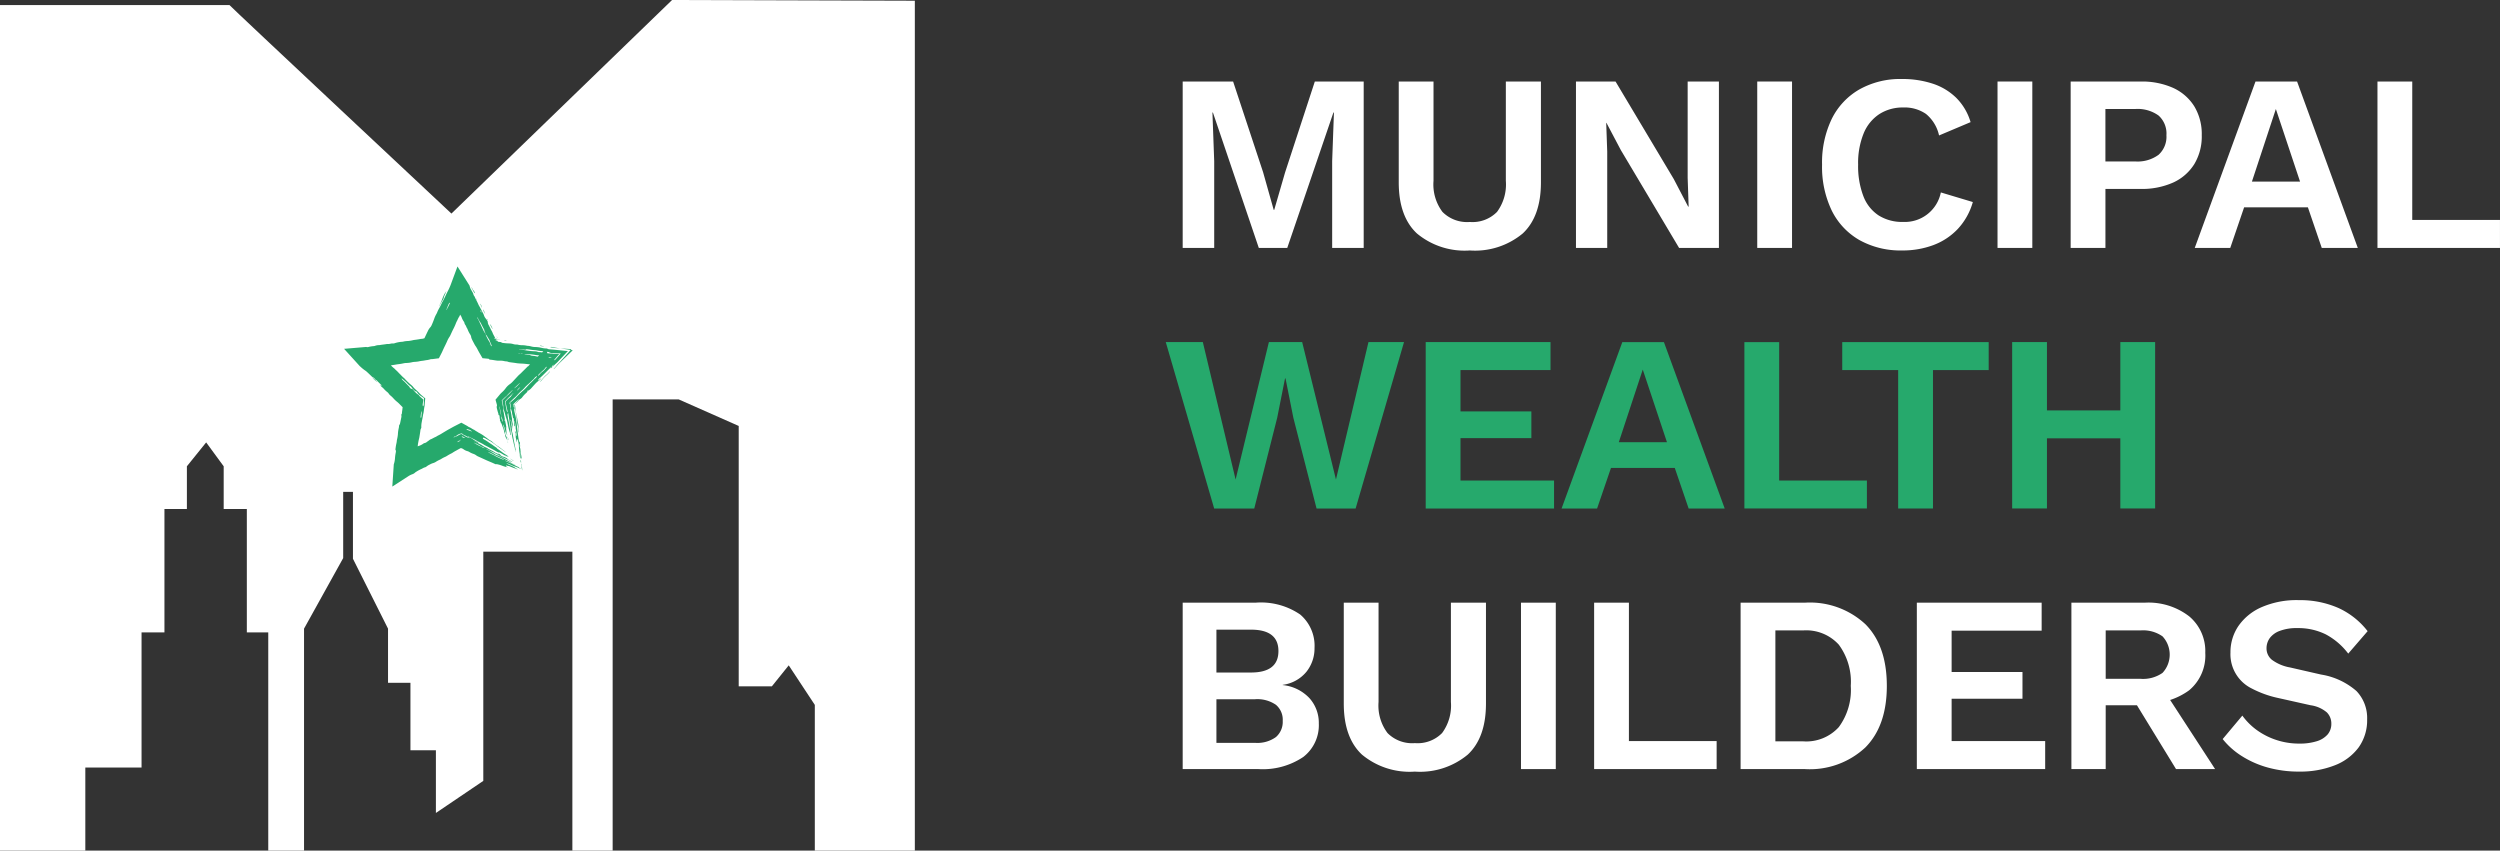
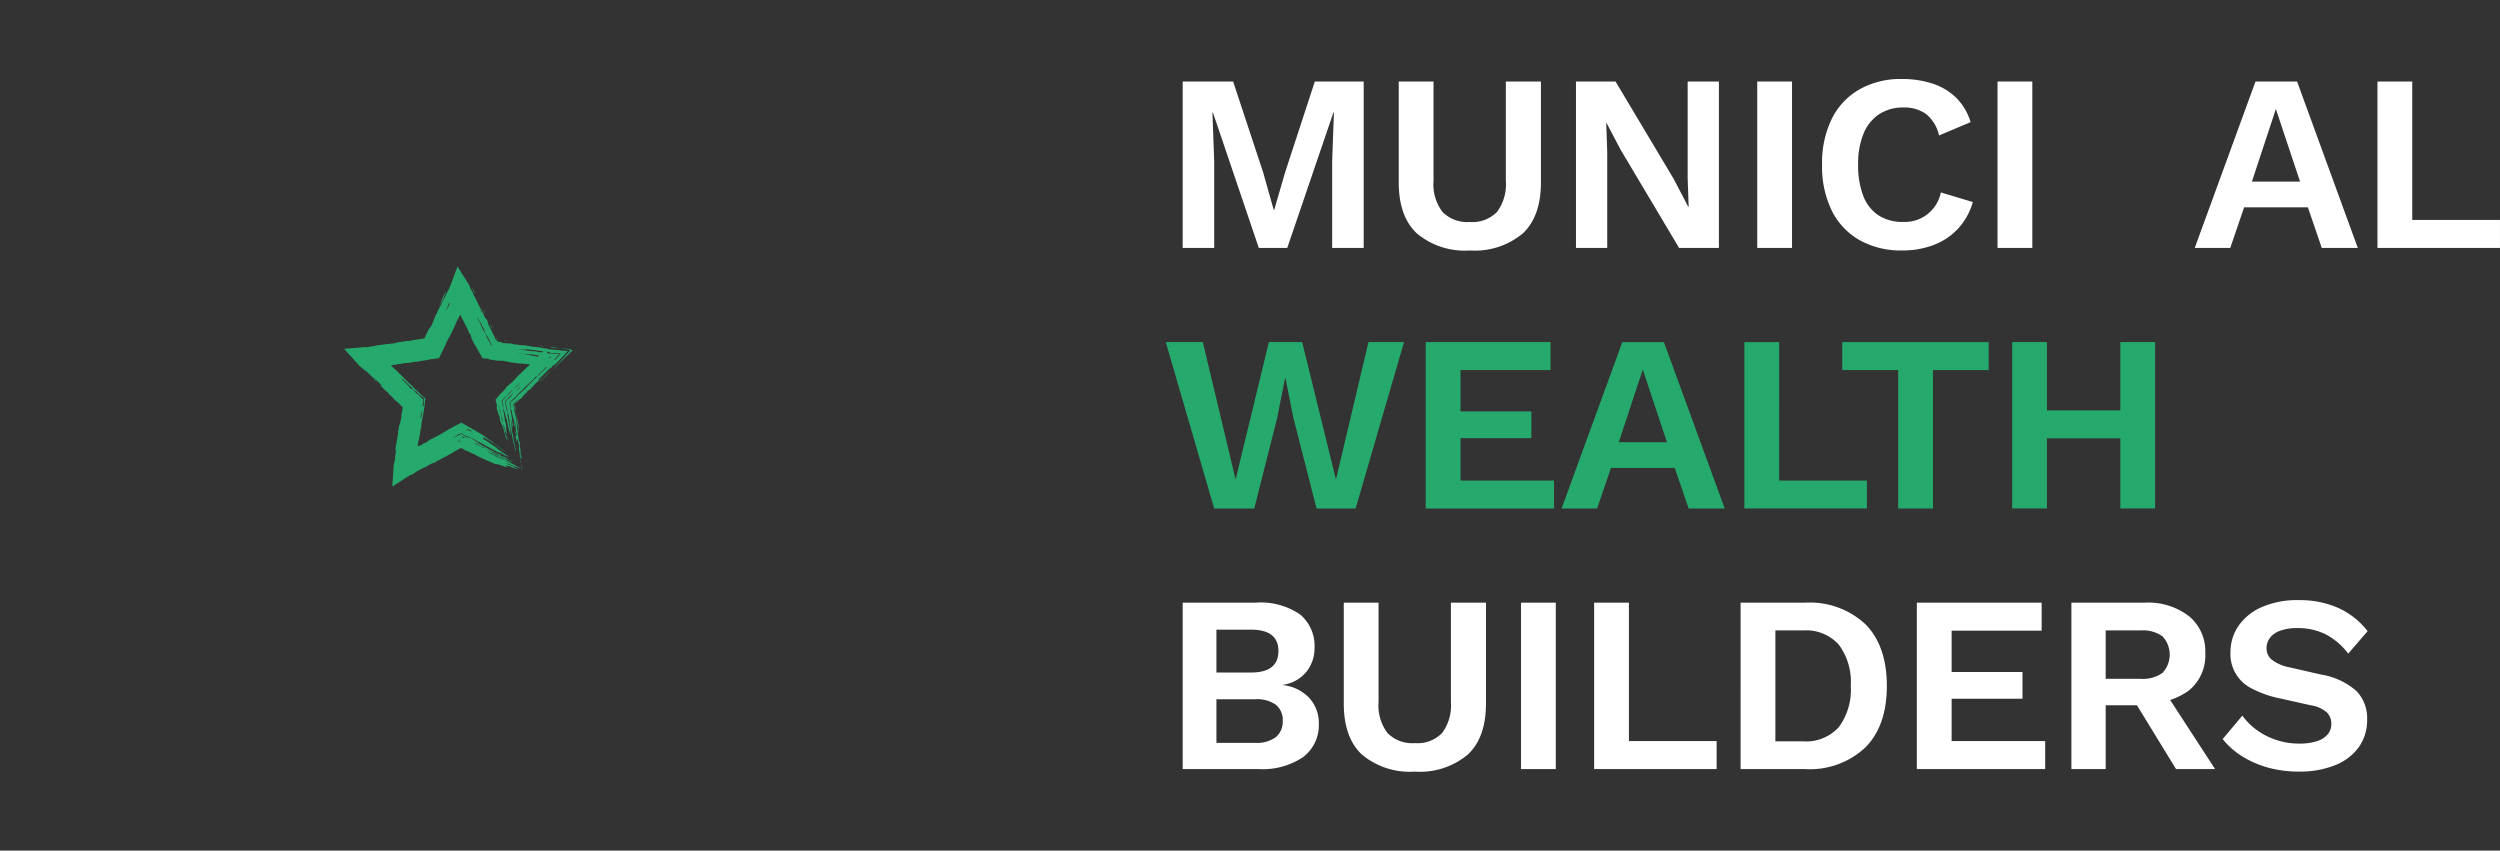
<svg xmlns="http://www.w3.org/2000/svg" width="281.596" height="95.812" viewBox="0 0 281.596 95.812">
  <rect x="0" y="0" width="281.596" height="95.812" fill="#333333" stroke="none" />
  <g id="Group_3617" data-name="Group 3617" transform="translate(-1479.809 -508.814)">
    <path id="Path_2905" data-name="Path 2905" d="M96.988,15.892V34.635H93.437V24.866l.2-5.482h-.059l-5.2,15.251H85.174L80.006,19.384h-.056l.2,5.482v9.769H76.6V15.892h5.68l3.38,10.223,1.192,4.231h.059l1.219-4.2,3.353-10.252Z" transform="translate(1536.425 502.105)" fill="#fff" />
    <path id="Path_2906" data-name="Path 2906" d="M103.393,15.892V27.251q0,3.834-2.045,5.75a8.4,8.4,0,0,1-5.963,1.919A8.4,8.4,0,0,1,89.42,33q-2.042-1.913-2.043-5.75V15.892h3.917V27.081A5.141,5.141,0,0,0,92.3,30.574a3.9,3.9,0,0,0,3.082,1.136,3.859,3.859,0,0,0,3.066-1.136,5.2,5.2,0,0,0,.993-3.493V15.892Z" transform="translate(1549.984 502.106)" fill="#fff" />
    <path id="Path_2907" data-name="Path 2907" d="M112.321,15.892V34.635h-4.486l-6.561-11.02-1.619-3.066h-.029l.115,3.238V34.635H96.219V15.892h4.459l6.561,10.991,1.617,3.1h.056L108.8,26.74V15.892Z" transform="translate(1561.104 502.105)" fill="#fff" />
    <rect id="Rectangle_800" data-name="Rectangle 800" width="3.919" height="18.744" transform="translate(1677.742 517.996)" fill="#fff" />
    <path id="Path_2908" data-name="Path 2908" d="M125.479,29.625a7.377,7.377,0,0,1-1.7,3.039,7.3,7.3,0,0,1-2.757,1.815,9.821,9.821,0,0,1-3.493.6,9.506,9.506,0,0,1-4.813-1.165,7.81,7.81,0,0,1-3.125-3.321,11.355,11.355,0,0,1-1.093-5.17,11.338,11.338,0,0,1,1.093-5.168,7.816,7.816,0,0,1,3.125-3.323,9.391,9.391,0,0,1,4.757-1.165,10.921,10.921,0,0,1,3.493.526,6.784,6.784,0,0,1,2.655,1.605,6.427,6.427,0,0,1,1.605,2.727l-3.551,1.5A4.335,4.335,0,0,0,120.2,19.7a4.236,4.236,0,0,0-2.558-.725,4.855,4.855,0,0,0-2.682.738,4.725,4.725,0,0,0-1.775,2.172,8.841,8.841,0,0,0-.625,3.536,9.448,9.448,0,0,0,.583,3.522,4.513,4.513,0,0,0,1.718,2.185,4.976,4.976,0,0,0,2.782.738,4.135,4.135,0,0,0,4.233-3.323Z" transform="translate(1576.546 501.946)" fill="#fff" />
    <rect id="Rectangle_801" data-name="Rectangle 801" width="3.919" height="18.744" transform="translate(1704.807 517.996)" fill="#fff" />
-     <path id="Path_2909" data-name="Path 2909" d="M128.764,15.892a8.578,8.578,0,0,1,3.691.722,5.478,5.478,0,0,1,2.373,2.075,6.046,6.046,0,0,1,.838,3.251,6.046,6.046,0,0,1-.838,3.251,5.478,5.478,0,0,1-2.373,2.075,8.578,8.578,0,0,1-3.691.722h-3.947v6.645H120.9V15.892Zm-.6,9a3.982,3.982,0,0,0,2.642-.752,2.74,2.74,0,0,0,.881-2.2,2.726,2.726,0,0,0-.881-2.215,4.034,4.034,0,0,0-2.642-.738h-3.35v5.906Z" transform="translate(1592.145 502.106)" fill="#fff" />
    <path id="Path_2910" data-name="Path 2910" d="M145.46,34.636H141.4l-1.562-4.574h-7.184l-1.562,4.574h-4l6.843-18.744h4.685Zm-11.928-7.471h5.423l-2.725-8.178Z" transform="translate(1599.929 502.106)" fill="#fff" />
    <path id="Path_2911" data-name="Path 2911" d="M140.125,31.482h9.882v3.152h-13.8V15.892h3.919Z" transform="translate(1611.396 502.106)" fill="#fff" />
    <path id="Path_2912" data-name="Path 2912" d="M81.206,47.635,75.754,28.891h4.175L83.62,44.37l3.75-15.479h3.748L94.924,44.37l3.662-15.479h4.005L97.139,47.635h-4.4L90.124,37.412l-.881-4.43h-.056l-.881,4.43L85.722,47.635Z" transform="translate(1535.365 518.456)" fill="#26a96c" />
    <path id="Path_2913" data-name="Path 2913" d="M88.722,47.635V28.891h14.059v3.154H92.642V36.7h7.981v3.01H92.642v4.773h10.537v3.152Z" transform="translate(1551.676 518.456)" fill="#26a96c" />
    <path id="Path_2914" data-name="Path 2914" d="M113.875,47.636h-4.062l-1.562-4.574h-7.184L99.5,47.636h-4l6.843-18.744h4.685Zm-11.928-7.471h5.423l-2.725-8.178Z" transform="translate(1560.202 518.456)" fill="#26a96c" />
    <path id="Path_2915" data-name="Path 2915" d="M108.54,44.482h9.882v3.152h-13.8V28.892h3.919Z" transform="translate(1571.672 518.456)" fill="#26a96c" />
    <path id="Path_2916" data-name="Path 2916" d="M126,28.892v3.152h-6.276V47.635h-3.919V32.043h-6.3V28.892Z" transform="translate(1577.811 518.456)" fill="#26a96c" />
    <path id="Path_2917" data-name="Path 2917" d="M121.9,47.635h-3.919V28.891H121.9Zm10.309-7.9H119.939V36.588h12.268Zm1.876,7.9h-3.919V28.891h3.919Z" transform="translate(1588.474 518.455)" fill="#26a96c" />
    <path id="Path_2918" data-name="Path 2918" d="M76.6,60.636V41.892h8.209a7.821,7.821,0,0,1,5.026,1.334A4.62,4.62,0,0,1,91.45,47a4.219,4.219,0,0,1-.908,2.669,4.145,4.145,0,0,1-2.671,1.477v.029a4.768,4.768,0,0,1,3.012,1.477,4.157,4.157,0,0,1,1.05,2.84,4.521,4.521,0,0,1-1.747,3.777,8.159,8.159,0,0,1-5.1,1.364ZM80.4,49.758h3.892q3.092,0,3.093-2.414t-3.093-2.414H80.4Zm0,7.922h4.346a3.578,3.578,0,0,0,2.357-.652,2.258,2.258,0,0,0,.765-1.817,2.2,2.2,0,0,0-.765-1.815,3.689,3.689,0,0,0-2.357-.628H80.4Z" transform="translate(1536.425 534.807)" fill="#fff" />
    <path id="Path_2919" data-name="Path 2919" d="M100.651,41.892V53.251q0,3.834-2.046,5.75a8.4,8.4,0,0,1-5.963,1.919A8.4,8.4,0,0,1,86.678,59q-2.042-1.913-2.043-5.75V41.892h3.917V53.081a5.141,5.141,0,0,0,1.009,3.493,3.9,3.9,0,0,0,3.082,1.136,3.859,3.859,0,0,0,3.066-1.136,5.2,5.2,0,0,0,.993-3.493V41.892Z" transform="translate(1546.535 534.807)" fill="#fff" />
    <rect id="Rectangle_802" data-name="Rectangle 802" width="3.919" height="18.744" transform="translate(1651.131 576.698)" fill="#fff" />
    <path id="Path_2920" data-name="Path 2920" d="M101.044,57.482h9.882v3.152h-13.8V41.892h3.919Z" transform="translate(1562.243 534.807)" fill="#fff" />
    <path id="Path_2921" data-name="Path 2921" d="M111.675,41.892a9.185,9.185,0,0,1,6.816,2.427q2.411,2.428,2.413,6.943,0,4.491-2.413,6.931a9.157,9.157,0,0,1-6.816,2.443h-7.243V41.892Zm-.2,15.619a4.949,4.949,0,0,0,4.019-1.605,7.042,7.042,0,0,0,1.348-4.644,7.032,7.032,0,0,0-1.348-4.64,4.956,4.956,0,0,0-4.019-1.605h-3.125V57.511Z" transform="translate(1571.435 534.807)" fill="#fff" />
    <path id="Path_2922" data-name="Path 2922" d="M113.225,60.635V41.891h14.059v3.154H117.144V49.7h7.981v3.01h-7.981v4.773h10.537v3.152Z" transform="translate(1582.493 534.806)" fill="#fff" />
    <path id="Path_2923" data-name="Path 2923" d="M129.2,41.892a7.5,7.5,0,0,1,5,1.535,5.1,5.1,0,0,1,1.817,4.116,5.1,5.1,0,0,1-1.817,4.217,7.709,7.709,0,0,1-4.969,1.461l-.4.228H124.8v7.186h-3.863V41.892Zm-.456,8.577A3.807,3.807,0,0,0,131.2,49.8a3.018,3.018,0,0,0,0-4.116,3.793,3.793,0,0,0-2.456-.668H124.8v5.452Zm2.3.822,6.078,9.345h-4.4l-5.026-8.207Z" transform="translate(1592.191 534.807)" fill="#fff" />
    <path id="Path_2924" data-name="Path 2924" d="M137.031,41.766a10.719,10.719,0,0,1,4.486.881,8.776,8.776,0,0,1,3.294,2.612l-2.185,2.529a7.7,7.7,0,0,0-2.542-2.174,7.007,7.007,0,0,0-3.195-.7,5.315,5.315,0,0,0-1.973.314,2.436,2.436,0,0,0-1.136.822,1.958,1.958,0,0,0-.357,1.136,1.652,1.652,0,0,0,.6,1.294,4.836,4.836,0,0,0,2.043.865l3.493.8A7.98,7.98,0,0,1,143.549,52a4.377,4.377,0,0,1,1.206,3.195,5.242,5.242,0,0,1-.964,3.168,6.04,6.04,0,0,1-2.7,2.014,10.567,10.567,0,0,1-3.974.7,13.042,13.042,0,0,1-3.594-.47,10.817,10.817,0,0,1-2.91-1.294,8.607,8.607,0,0,1-2.129-1.9l2.215-2.642a7.3,7.3,0,0,0,1.619,1.621,7.957,7.957,0,0,0,2.2,1.12,8.125,8.125,0,0,0,2.6.411,6.344,6.344,0,0,0,1.973-.269,2.619,2.619,0,0,0,1.221-.768,1.832,1.832,0,0,0,.411-1.206,1.768,1.768,0,0,0-.5-1.264,3.564,3.564,0,0,0-1.831-.811l-3.807-.851a11.616,11.616,0,0,1-2.824-1.036,4.3,4.3,0,0,1-2.4-4.048,5.236,5.236,0,0,1,.908-3.01,6.163,6.163,0,0,1,2.628-2.116,9.914,9.914,0,0,1,4.132-.781" transform="translate(1601.684 534.648)" fill="#fff" />
    <g id="Group_1083" data-name="Group 1083" transform="translate(1479.809 508.814)">
-       <path id="Path_2861" data-name="Path 2861" d="M103.559,96.612H92.293V80.2l-2.938-4.455-1.9,2.366H83.721V48.781l-6.753-2.989H69.522v50.82H64.985V62.938H54.952V88.76l-5.339,3.613v-7.06H46.746v-7.6H44.221v-6.1L40.27,63.742V56.206h-1.1v7.458l-4.41,7.948v25h-4.03V72.033H28.317v-13.9H25.71V53.325l-1.974-2.692-2.171,2.692v4.807H19.037v13.9H16.458V87.252H10.125v9.362H.514V1.372H26.362c.15.218,25,23.486,25,23.486L76.218.8l27.341.084Z" transform="translate(-0.514 -0.802)" fill="#fff" />
      <path id="Path_2882" data-name="Path 2882" d="M36.9,35.262c-.007.038-.016-.028-.03-.106a1.538,1.538,0,0,1-.038-.354.564.564,0,0,0-.009-.091,6.789,6.789,0,0,1-.094-.879,3.223,3.223,0,0,0-.117-.659c-.016-.038-.033-.117-.045-.117-.042,0-.054.131-.059.272,0,.033,0,.1-.007.07a.343.343,0,0,1-.038-.138c-.019-.117-.042-.211-.066-.307a.52.52,0,0,1-.026-.171.721.721,0,0,0-.042-.307.734.734,0,0,1-.04-.328c.007-.073.042.089.063.138.016.033.012.077,0,.073-.026-.016-.007.066.012.131.028.084.061.277.073.218s.047-.066.012-.335c-.023-.152-.038-.3-.073-.464a.437.437,0,0,1-.009-.115,3.359,3.359,0,0,0-.106-.741c-.014-.04-.023-.08-.033-.068a.391.391,0,0,0,.009.129,2.2,2.2,0,0,1,.049.356c0,.1,0,.166-.033.094-.016-.033-.016-.014-.016.038,0,.035,0,.054-.014.019a.332.332,0,0,1-.019-.12c0-.169-.047-.448-.047-.633,0-.073-.033-.2-.056-.195s-.045.019-.061-.185a.574.574,0,0,0-.019-.091,1.351,1.351,0,0,1-.07-.382.73.73,0,0,0-.04-.148,1.71,1.71,0,0,1-.117-.591.77.77,0,0,0-.063-.307.957.957,0,0,1-.038-.127l-.075.237a1.97,1.97,0,0,1,.227-.211c.134-.115.263-.218.4-.34a.824.824,0,0,0,.08-.077,9.423,9.423,0,0,1,.945-.919,4.483,4.483,0,0,0,.349-.352c.148-.162.314-.345.46-.476s.27-.272.4-.406a.456.456,0,0,1,.066-.059.616.616,0,0,0,.211-.232c.04-.073-.03-.042-.089,0a.936.936,0,0,0-.227.225.63.63,0,0,1-.129.136.515.515,0,0,0-.054.047c-.246.249-.5.464-.746.7-.049.049-.082.087-.12.131a2.364,2.364,0,0,1-.326.324,5.059,5.059,0,0,0-.478.474,3.372,3.372,0,0,1-.342.345,6.178,6.178,0,0,0-.64.647l-.016.019.066-.206a1.863,1.863,0,0,1,.077.471.409.409,0,0,0,.042.206.3.3,0,0,1,.03.106c0,.047,0,.047-.009.052-.03.021-.016.141.019.288a4.255,4.255,0,0,1,.094.539c0,.035.016.091.026.129a.491.491,0,0,1,.023.227,1.558,1.558,0,0,0,.047.333.75.75,0,0,1,.026.291,1.121,1.121,0,0,0,.021.3.28.28,0,0,1,.007.091c-.009,0-.021-.056-.028-.094-.063-.256-.122-.506-.171-.778-.014-.061-.023-.155-.045-.143s-.019.063,0,.143a3.141,3.141,0,0,1,.054.37,1.019,1.019,0,0,0,.026.143.485.485,0,0,1,.026.206.467.467,0,0,0,.012.15.494.494,0,0,1,.014.113.753.753,0,0,0,.049.34c.047.176.08.37.11.549.059.354.131.7.2,1.062.042.2.052.347.075.516.009.061-.014.026-.026-.04-.033-.181-.042-.141-.063-.166a1.544,1.544,0,0,0-.026-.242c-.021-.1-.047-.195-.07-.272-.049-.152-.068-.321-.11-.478a6.515,6.515,0,0,1-.157-.814,2.637,2.637,0,0,0-.07-.335,1.9,1.9,0,0,1-.077-.345c-.023-.206-.077-.448-.1-.638-.026-.244-.077-.5-.11-.741l-.012-.073a.7.7,0,0,0-.068-.251c-.016-.012,0,.122.012.206l.007.052c-.009.012-.019-.04-.033-.066s-.035-.106-.042-.068a.439.439,0,0,0,.014.174,1.149,1.149,0,0,1,.035.246,2.054,2.054,0,0,0,.049.258c.063.258.113.521.148.769.021.136.059.265.087.4a.577.577,0,0,1,.016.141c-.028.04,0,.181.04.3.04.143.023.127.009.113s-.04-.042-.03.059c-.077-.317-.166-.542-.232-.828-.042-.178-.08-.361-.113-.537a3.983,3.983,0,0,0-.159-.612c-.056-.159-.1-.354-.15-.53-.016-.059-.033-.131-.049-.171a2.574,2.574,0,0,1-.12-.513.419.419,0,0,1-.012-.136.468.468,0,0,0-.012-.134c-.016-.07-.03-.143-.042-.213l-.042-.274.188-.185c.082-.077.164-.155.239-.237a.353.353,0,0,1,.054-.049A5.882,5.882,0,0,0,36,27.567c.021-.023.04-.047.035-.052s-.028.012-.052.033c-.178.169-.363.333-.528.518a1,1,0,0,1-.145.152,3.2,3.2,0,0,0-.291.256l-.22.213.056.3c.023.115.045.232.066.345a1.572,1.572,0,0,1,.047.455.468.468,0,0,0,.026.176,1.924,1.924,0,0,1,.07.387c.007.056.026.12.035.178.045.27.091.537.148.8.04.174.045.309.1.49.009.03.016.068.009.068s-.021-.03-.03-.056c-.019-.045-.035-.155-.049-.136s-.021.052,0,.143a2.688,2.688,0,0,1,.049.356.49.49,0,0,0,.028.157.909.909,0,0,1,.054.279c.007.054-.016-.012-.026-.052a2.248,2.248,0,0,0-.145-.375,1.347,1.347,0,0,1-.12-.363.782.782,0,0,0-.056-.2l-.028-.087c-.016-.047-.023-.134-.045-.129s-.033.009-.009.136a3.811,3.811,0,0,0,.171.57c.016.045.026.068.038.073s.026.038.054.082c-.019.014-.021.049-.054,0s-.021.038-.012.1a.8.8,0,0,0,.063.206c.016.04.04.087.059.131a1.031,1.031,0,0,1,.1.309.53.53,0,0,0,.019.08c.03.117.014.122-.035,0a1.175,1.175,0,0,0-.117-.225.623.623,0,0,1-.061-.148c-.021-.059-.023-.075-.016-.087a.907.907,0,0,0-.061-.249c-.045-.15-.077-.286-.115-.431a.589.589,0,0,0-.052-.157,3,3,0,0,1-.159-.427c-.021-.077-.042-.115-.061-.115s-.038-.009-.059-.131c-.014-.073-.035-.1-.052-.1s-.016-.012-.028-.047-.012-.052,0-.061a.28.28,0,0,0-.012-.131,1.21,1.21,0,0,1-.033-.265.6.6,0,0,0-.066-.227c-.033-.084-.04-.045-.04,0,0,.023,0,.07-.014.059a.306.306,0,0,1-.028-.089c-.014-.049-.019-.073,0-.059s.014-.056-.007-.1a2.2,2.2,0,0,1-.1-.338c-.066-.227-.1-.382-.045-.467a.428.428,0,0,0-.021-.2l-.141-.5.483-.581.021-.026c.061-.075.141-.143.213-.216a2.727,2.727,0,0,0,.4-.431,2.047,2.047,0,0,1,.509-.506,2,2,0,0,0,.34-.307l.584-.628c.106-.11.216-.195.326-.3.23-.239.481-.467.708-.708a.1.1,0,0,1,.035-.035c.033-.023.023.019.087-.052.122-.136.267-.265.387-.4a2.08,2.08,0,0,1,.314-.312,1.53,1.53,0,0,0,.134-.124c.249-.267.525-.506.778-.771.04-.04.073-.066.106-.094a1.881,1.881,0,0,0,.162-.148c.028-.033.056-.066.089-.1l.7,2.105c-.192-.019-.392-.045-.586-.066-.319-.038-.645-.077-.961-.141-.26-.054-.518-.1-.811-.129-.244-.023-.481-.049-.724-.075-.213-.023-.422-.023-.638-.04a3.2,3.2,0,0,1-.382-.047c-.216-.035-.441-.056-.664-.091a.6.6,0,0,1-.159-.035.688.688,0,0,0-.288-.061,1.158,1.158,0,0,1-.143-.021,2.114,2.114,0,0,0-.642-.054,1.848,1.848,0,0,1-.307-.023c-.206-.028-.41-.07-.621-.087-.1-.007-.159-.026-.164-.049-.007-.04-.023-.052-.162-.066l-.586-.056-.359-.619c-.012-.023-.033-.056-.056-.1-.056-.1-.106-.195-.162-.307a2.923,2.923,0,0,0-.22-.363,1.671,1.671,0,0,1-.1-.164c-.113-.225-.246-.443-.338-.678a.423.423,0,0,1-.04-.145.694.694,0,0,0-.115-.3,3.03,3.03,0,0,1-.3-.6.985.985,0,0,0-.068-.129.657.657,0,0,1-.075-.152.687.687,0,0,0-.094-.178.63.63,0,0,1-.113-.244.331.331,0,0,0-.082-.169,1.992,1.992,0,0,1-.227-.445.673.673,0,0,0-.073-.157,6.814,6.814,0,0,1-.415-.762.458.458,0,0,0-.075-.12.667.667,0,0,1-.145-.3.96.96,0,0,0-.145-.352,1.926,1.926,0,0,1-.131-.281,4.031,4.031,0,0,0-.3-.558l-.019-.033,2.246-.016a3.252,3.252,0,0,1-.206.476c-.1.176-.195.368-.291.553-.075.15-.143.321-.216.483a3.893,3.893,0,0,1-.256.495,2.189,2.189,0,0,0-.22.445L30,19.262a3.385,3.385,0,0,0-.206.413,2.687,2.687,0,0,0-.185.4c-.075.19-.169.392-.263.574-.127.244-.23.483-.342.722a1.265,1.265,0,0,1-.117.2,2.649,2.649,0,0,0-.227.424c-.084.2-.183.4-.279.593s-.176.366-.258.551c-.03.068-.061.134-.091.195l-.314.614-.626.082a.911.911,0,0,1-.176.012.692.692,0,0,0-.22.04,1.978,1.978,0,0,1-.385.077c-.145.021-.3.059-.464.075a3.131,3.131,0,0,0-.415.07,3.556,3.556,0,0,1-.492.052,2.243,2.243,0,0,0-.234.035,3,3,0,0,1-.614.087,1.642,1.642,0,0,0-.4.049c-.164.035-.34.066-.485.082-.232.023-.441.075-.661.1a.782.782,0,0,0-.143.026,5.592,5.592,0,0,1-1.041.162,2.84,2.84,0,0,0-.392.066,4.008,4.008,0,0,1-.537.089c-.162.016-.342.038-.516.07l-.061.012L20.535,23a.609.609,0,0,1,.117.138.606.606,0,0,0,.129.134,2.547,2.547,0,0,1,.42.406,1,1,0,0,0,.155.166l.373.342a1.287,1.287,0,0,1,.244.256.367.367,0,0,0,.061.061c.22.188.441.424.666.6.07.054.12.129.181.178.188.157.321.331.488.483a5.644,5.644,0,0,0,.481.467l.026.026a5.767,5.767,0,0,0,.535.537c.084.084.166.136.256.225a.849.849,0,0,1,.113.113,2.314,2.314,0,0,0,.352.366c.131.117.277.258.366.356a2.8,2.8,0,0,0,.272.265l.41.34-.063.7c0,.047-.007.091-.007.136l0,.019c-.082.307-.077.657-.169.959-.035.291-.106.56-.15.844a2.384,2.384,0,0,0-.054.586.237.237,0,0,1-.035.155.582.582,0,0,0-.073.265c-.035.258-.077.516-.12.776a.267.267,0,0,1-.012.054,6.219,6.219,0,0,0-.162.875c-.026.164-.056.324-.089.49-.021.131-.042.263-.059.385-.023.2-.068.387-.089.581a.179.179,0,0,0-.007.073c.007.012.014-.026.023-.049a2.708,2.708,0,0,0,.066-.328c.033-.237.094-.42.129-.645,0-.049.019-.089.033-.091s.007.04,0,.073a5.582,5.582,0,0,0-.1.685,4.211,4.211,0,0,1-.091.45,2.014,2.014,0,0,0-.066.4c0,.08-.014.15-.038.166s-.03.073-.033.138-.007.157-.014.239l-1.819-1.3a4.162,4.162,0,0,1,.469-.251c.082-.038.176-.091.26-.141a3.246,3.246,0,0,1,.392-.2,1.237,1.237,0,0,0,.19-.106,1.417,1.417,0,0,1,.143-.082,1.28,1.28,0,0,0,.37-.234,1.293,1.293,0,0,1,.485-.27,1.893,1.893,0,0,0,.492-.258c.052-.04.073-.049.106-.049a.562.562,0,0,0,.277-.134c.1-.075.23-.159.319-.234a.436.436,0,0,1,.089-.052c.166-.054.361-.185.532-.256a1.3,1.3,0,0,0,.178-.094,1.452,1.452,0,0,1,.176-.1,4.305,4.305,0,0,0,.436-.246c.265-.157.532-.326.8-.471.2-.108.4-.225.61-.333l.082-.042.661-.338.593.328c.052.028.1.056.143.087a1.084,1.084,0,0,0,.124.082c.2.059.382.234.57.3a.281.281,0,0,1,.049.03c.127.1.3.181.436.277l.038.023a4.183,4.183,0,0,1,.476.279c.033.019.068.045.1.066a3.5,3.5,0,0,0,.335.244.467.467,0,0,1,.056.045,1.777,1.777,0,0,0,.349.246,1.03,1.03,0,0,1,.3.227c.021.019.04.038.066.059l.281.216c.131.1.183.113.3.2a3.794,3.794,0,0,1,.331.253c.023.019.073.059.091.07a3.3,3.3,0,0,1,.291.23c.038.03.089.073.075.068a.563.563,0,0,1-.091-.059c-.3-.218-.614-.443-.917-.664-.056-.04-.115-.082-.169-.127a.465.465,0,0,0-.1-.075l-.045-.026a2.407,2.407,0,0,0-.335-.237c-.084-.061-.166-.122-.185-.106s-.038-.016-.066-.035a2.623,2.623,0,0,0-.263-.164c-.335-.2-.406-.176-.392-.073,0,.021-.066,0,.03.07.054.04.131.077.2.117a4.4,4.4,0,0,1,.455.3l.066.045c.185.11.356.244.537.37l.209.141c.066.047.143.1.082.08s-.007.021.094.089c.15.1.3.206.438.312a3.8,3.8,0,0,0,.518.342.519.519,0,0,1,.131.1.73.73,0,0,0,.084.08c.07.063-.007.04-.141-.033-.073-.038-.148-.082-.211-.113-.1-.052-.082-.03.033.049.07.047.152.1.213.148-.12-.063-.242-.136-.37-.216-.155-.1-.307-.188-.448-.263-.066-.035-.127-.061-.094-.026s0,.016-.033.009a1.327,1.327,0,0,1-.326-.155c-.216-.124-.434-.234-.654-.352-.2-.106-.4-.218-.6-.314-.089-.045-.192-.124-.317-.188-.22-.113-.457-.232-.668-.356-.272-.162-.537-.274-.8-.42a1.227,1.227,0,0,0-.131-.056c-.033-.012-.059-.016-.047,0a.405.405,0,0,0,.077.049c.028.014.054.023.08.038a2.607,2.607,0,0,1,.42.234c.113.08.277.166.4.251a.324.324,0,0,0,.12.049c.056.021.113.049.094.059s.1.094.009.061a2.478,2.478,0,0,1-.284-.143.938.938,0,0,0-.206-.1c.15.087.272.155.385.22.131.07.26.15.4.216a1.287,1.287,0,0,1,.148.087,2.135,2.135,0,0,0,.492.267.577.577,0,0,1,.166.1.64.64,0,0,0,.141.084c.084.033.178.089.263.127a2.584,2.584,0,0,1,.359.211.64.64,0,0,0,.136.073,1.77,1.77,0,0,1,.234.11.353.353,0,0,0,.113.049c.026,0-.007-.023-.047-.052s-.113-.073-.049-.049a1.436,1.436,0,0,1,.2.1c.08.049.061.049.049.054-.028.016.014.054.145.129a.629.629,0,0,0,.206.089,1.016,1.016,0,0,1,.249.1.538.538,0,0,1,.192.122,1.2,1.2,0,0,0,.366.237l.087.045c.012.021.15.1.1.089s-.1-.035-.152-.059a.56.56,0,0,1-.115-.063,2.221,2.221,0,0,0-.363-.2c-.166-.073-.37-.176-.532-.239a1.485,1.485,0,0,1-.2-.11c-.188-.11-.375-.216-.57-.309-.054-.026-.11-.059-.162-.089a.676.676,0,0,0-.113-.061,4.292,4.292,0,0,1-.572-.284c-.066-.04-.148-.077-.155-.063s.082.054.129.082c.293.174.619.349.865.521a.61.61,0,0,0,.174.089,1.994,1.994,0,0,1,.38.162c.4.195.769.408,1.142.619l.056.038c-.042.016.181.124.331.2l.084.045a.656.656,0,0,1,.131.077c.014.009.007.009-.021,0a1.3,1.3,0,0,1-.143-.075.668.668,0,0,0-.152-.077.64.64,0,0,1-.106-.047,3.229,3.229,0,0,0-.525-.242c-.07-.026-.115-.038-.195-.068-.056-.023-.063-.016-.033.007a.949.949,0,0,0,.138.068c.195.087.377.166.549.237.089.035.265.129.4.2a3.815,3.815,0,0,0,.356.174,1.142,1.142,0,0,1,.141.073c.04.023.047.03.026.026-.1-.028.009.038.122.1.045.026.12.066.082.056a.848.848,0,0,1-.166-.066,3.882,3.882,0,0,0-.6-.237,1.881,1.881,0,0,1-.242-.1c-.155-.07-.3-.131-.434-.188-.122-.047-.225-.08-.2-.049a1.78,1.78,0,0,0,.4.209,3.144,3.144,0,0,1,.422.195c.1.054.148.08.141.094s.052.047.152.094c.075.038.159.082.141.084a.653.653,0,0,1-.211-.063c-.242-.1-.445-.164-.694-.274-.094-.04-.136-.047-.145-.04s-.016.014-.082-.009c-.211-.073-.2-.04-.192-.007s.068.068.056.087.131.052.2.089a3.5,3.5,0,0,1-.678-.188,3.5,3.5,0,0,0-.445-.141c-.12-.028-.234-.059-.23-.028s-.131-.026-.216-.066c-.314-.148-.659-.277-.966-.42-.284-.129-.553-.253-.835-.38a1.133,1.133,0,0,1-.239-.138,1.077,1.077,0,0,0-.314-.164,2.2,2.2,0,0,1-.488-.232A.844.844,0,0,0,30.9,34.4a1.279,1.279,0,0,1-.436-.223.358.358,0,0,0-.1-.054,2.637,2.637,0,0,1-.41-.19c-.094-.045-.19-.091-.284-.138l1.109-.007-.019.009a1.31,1.31,0,0,1-.244.122,6.054,6.054,0,0,0-.771.385,4.821,4.821,0,0,0-.528.312.774.774,0,0,1-.1.054,4.725,4.725,0,0,0-.481.27,1.721,1.721,0,0,1-.178.1,3.028,3.028,0,0,0-.488.256,1.167,1.167,0,0,1-.131.07,3.219,3.219,0,0,0-.434.23,1.21,1.21,0,0,1-.363.166,1.782,1.782,0,0,0-.342.152,1.8,1.8,0,0,0-.413.256.325.325,0,0,1-.136.061.993.993,0,0,0-.265.115.782.782,0,0,1-.113.061,4.284,4.284,0,0,0-.631.34.533.533,0,0,0-.077.052.892.892,0,0,1-.377.225,2.073,2.073,0,0,0-.382.19L22.471,38.4l.159-2.389,0-.04a.452.452,0,0,1,.023-.117,2.763,2.763,0,0,0,.122-.673,4.547,4.547,0,0,1,.075-.556c.035-.169.04-.3,0-.321s-.021-.159,0-.307.045-.284.075-.42a1.968,1.968,0,0,0,.054-.326,1.015,1.015,0,0,1,.028-.169,4.186,4.186,0,0,0,.094-.57A3.837,3.837,0,0,1,23.2,31.8a1.077,1.077,0,0,0,.026-.2.7.7,0,0,1,.052-.2c.028-.068.014.038.019.075.075-.272.127-.584.19-.872a.434.434,0,0,0,.009-.169.631.631,0,0,1,0-.162c.007-.066.016-.1.023-.066,0,.016,0,.07.019.023a.468.468,0,0,0,.019-.122c.007-.169.056-.37.063-.542a.5.5,0,0,1,.026-.117A1.161,1.161,0,0,0,23.7,29a.744.744,0,0,1,.009-.23l.368,1.107a1.031,1.031,0,0,1-.094-.113.6.6,0,0,0-.162-.148.756.756,0,0,1-.141-.11l-.366-.368a2.915,2.915,0,0,0-.288-.27,3.316,3.316,0,0,1-.4-.373,2.982,2.982,0,0,0-.324-.319.971.971,0,0,1-.237-.251.66.66,0,0,0-.148-.159,2.847,2.847,0,0,1-.422-.4,1.667,1.667,0,0,0-.174-.159c-.138-.117-.192-.192-.152-.2.007,0,.019,0,0-.026-.045-.068-.063-.108.073.035a.139.139,0,0,0,.054.042c.016,0,.012-.012-.012-.042a.829.829,0,0,0-.108-.117,5.838,5.838,0,0,1-.417-.417c-.028-.033-.063-.066-.077-.063-.04,0-.106-.066-.176-.143a.557.557,0,0,0-.237-.195.562.562,0,0,1-.157-.124c-.178-.169-.349-.34-.53-.5a.629.629,0,0,0-.115-.094,3.972,3.972,0,0,1-.57-.453.814.814,0,0,1-.106-.094l-1.751-1.932,2.429-.206a.213.213,0,0,1,.113.009.455.455,0,0,0,.246-.021,3.3,3.3,0,0,1,.563-.087.408.408,0,0,0,.131-.028,1.2,1.2,0,0,1,.46-.084c.042,0,.12-.016.181-.026.216-.033.431-.052.649-.091a.55.55,0,0,1,.084-.009,1.207,1.207,0,0,0,.4-.04.764.764,0,0,1,.218-.019.5.5,0,0,0,.232-.033,3.236,3.236,0,0,1,.809-.157c.042-.007.089,0,.122-.014a2.458,2.458,0,0,1,.57-.075,3.322,3.322,0,0,0,.464-.073,2.424,2.424,0,0,1,.326-.059c.174-.021.345-.047.521-.08a1.328,1.328,0,0,1,.216-.03.88.88,0,0,0,.239-.047,1.723,1.723,0,0,1,.427-.08,2.49,2.49,0,0,0,.27-.035l-.912.673.028-.068.026-.049c.227-.413.413-.849.624-1.273a1.568,1.568,0,0,1,.3-.45,1.05,1.05,0,0,0,.145-.258c.11-.244.195-.467.274-.687a2.961,2.961,0,0,1,.239-.521c.089-.148.124-.291.2-.434.023-.035.04-.084.059-.117.136-.232.26-.481.382-.741a.569.569,0,0,1,.033-.066c.22-.352.382-.774.581-1.158a6.972,6.972,0,0,0,.345-.743l.778-2.1,1.311,2.08.014.023a.329.329,0,0,1,.054.129,1.251,1.251,0,0,0,.171.413c.052.091.1.181.155.274a.732.732,0,0,1,.082.188.5.5,0,0,0,.11.239.315.315,0,0,1,.052.087c.11.272.277.546.392.818a1.418,1.418,0,0,0,.11.213c.15.256.286.532.429.8a1.35,1.35,0,0,1,.1.23,1.061,1.061,0,0,0,.22.392,1.265,1.265,0,0,1,.159.232.288.288,0,0,1,.052.143.771.771,0,0,0,.131.387c.082.166.171.331.244.5l.009.016a1.994,1.994,0,0,1,.19.389c.063.145.152.281.225.441a2.189,2.189,0,0,0,.162.349l.012.045s-.019-.012-.026-.026l-.073-.127c-.066-.108-.12-.176-.131-.136a.823.823,0,0,0,.113.312c.059.1.115.206.171.291l-.746-.532a1.109,1.109,0,0,0,.227-.012,1.7,1.7,0,0,1,.349.03,3.974,3.974,0,0,1,.584.106c-.127-.016-.249-.04-.375-.052-.084-.009-.169-.019-.129.009.016.014-.028.016-.045.026-.045.019-.035.045.1.075s.152.052.131.075c-.04.045,0,.054.246.08a1.411,1.411,0,0,1,.148.019c.077.014.145.033.045.035-.04,0-.089,0-.056.016a.517.517,0,0,0,.131.026,6.358,6.358,0,0,0,.72.066,1.79,1.79,0,0,1,.567.089,1.069,1.069,0,0,0,.3.035.649.649,0,0,1,.209.028,1.989,1.989,0,0,0,.467.049,2.4,2.4,0,0,1,.476.052.826.826,0,0,0,.127.019,1.735,1.735,0,0,1,.4.07,1.742,1.742,0,0,0,.417.063,3.188,3.188,0,0,1,.724.089,2.557,2.557,0,0,0,.518.073.331.331,0,0,1,.178.042.545.545,0,0,0,.258.056c.166.014.331.023.5.042l1.524.157-1.088,1.154a3.388,3.388,0,0,1-.293.281c-.129.11-.267.272-.413.4-.052.047-.108.11-.141.115-.012,0-.016,0,.012-.033a1.447,1.447,0,0,1,.155-.148c.1-.061.117-.089.094-.106s0-.021.033-.045.073-.075.068-.089-.049.023-.089.054a.7.7,0,0,0-.077.068c-.211.22-.431.424-.642.638-.267.265-.525.535-.807.774a.557.557,0,0,0-.159.211c-.019.047,0,.054.1-.023a1.5,1.5,0,0,0,.256-.225c0,.026-.056.087-.073.113-.028.066-.066.087-.145.148a2.652,2.652,0,0,0-.481.415c-.152.164-.293.324-.436.485a1.347,1.347,0,0,1-.195.176,1.389,1.389,0,0,0-.3.281.546.546,0,0,1-.061.066,2.838,2.838,0,0,0-.436.462.749.749,0,0,1-.256.234,1.205,1.205,0,0,0-.227.211,1.824,1.824,0,0,1-.326.319c-.016.009-.045.035-.045.026s.033-.049.056-.07c.188-.166.23-.286.389-.443.021-.021.035-.049.019-.035a.791.791,0,0,0-.159.115,2.746,2.746,0,0,1-.263.244,3.447,3.447,0,0,0-.246.244l-.2.2.183-.574a3.692,3.692,0,0,1,.077.518.531.531,0,0,0,.028.15c.019.059.019.019.021-.019s.007-.047.019,0,.026.1.035.155,0,.052-.007.056c-.04.028-.026.211.03.438.012.059.026.12.04.164a4.973,4.973,0,0,1,.141.764c.049.314.08.61.113.9s.073.572.106.858c.021.166.052.319.075.478.023.143.063.211.063.11,0-.068.012-.066.028-.016a.78.78,0,0,1,.028.2c0,.08.009.159.016.251s0,.124-.012.115a.436.436,0,0,1-.035-.162.722.722,0,0,0-.026-.169c-.016-.014-.021.042-.016.12a.585.585,0,0,0,.035.185,1.413,1.413,0,0,1,.059.195.759.759,0,0,1,.028.138,3.628,3.628,0,0,0,.094.671,3.488,3.488,0,0,1,.045.359c-.03-.091-.047-.1-.045.042,0,.045,0,.047-.012.021a.469.469,0,0,1-.026-.138c-.014-.183-.049-.349-.07-.528a.3.3,0,0,0-.019-.1c-.012-.009-.016.026-.009.075.016.15.016.281.047.441l.007.056c.014.2-.023.091-.028.155m-3.606-.732a.366.366,0,0,0,.106.07c.171.08.331.174.5.251.052.026.122.059.166.087a2.329,2.329,0,0,0,.326.169,5.261,5.261,0,0,0,.652.274c.061.023.023,0,.021-.012a.361.361,0,0,0-.1-.068c-.1-.049-.178-.084-.267-.124-.286-.131-.589-.274-.879-.431a2.786,2.786,0,0,0-.474-.211c-.035-.014-.075-.026-.052,0m-1.62-1.088c-.014.009.054.042.091.068a5.025,5.025,0,0,0,.617.328,2.971,2.971,0,0,0,.53.253.824.824,0,0,0-.333-.19.478.478,0,0,1-.171-.091.663.663,0,0,0-.209-.124c-.087-.045-.176-.1-.265-.152l-.026,0c-.007.016-.068-.014-.131-.047-.045-.021-.1-.052-.1-.04m-1.444-.338c-.021,0-.077.035-.124.059a1.135,1.135,0,0,0-.3.2c-.026.045.113-.028.178-.047a.266.266,0,0,0,.1-.052c.019-.021,0-.016-.042,0-.124.049-.035,0,.021-.04l.077-.047c.045-.028.106-.063.087-.068m.45-.192c0-.03-.106-.077-.176-.12-.124-.063-.183-.073-.188-.047s0,.04.087.089a.729.729,0,0,0,.277.077m.173-.978a.479.479,0,0,0,.164.094c.12.042.234.084.354.129.052.021.1.03.07,0a.558.558,0,0,0-.159-.113A.887.887,0,0,0,31.165,32c-.068-.012-.166-.049-.249-.073-.047-.012-.1-.028-.066.009m-1.456.917a1.668,1.668,0,0,0,.373-.145c.089-.052.195-.1.267-.148a.452.452,0,0,1,.045-.023l.028-.012.143-.054.077.054a4.546,4.546,0,0,1,.392.234.343.343,0,0,0,.106.056c.075.028.157.063.244.1.061.03.094.035.082.012a.239.239,0,0,0-.115-.082,2.193,2.193,0,0,1-.244-.136.978.978,0,0,0-.155-.082.74.74,0,0,1-.267-.164l-.007-.007-.047-.047-.246.049a1.729,1.729,0,0,0-.279.141c-.038.016-.087.047-.084.056s.019.026-.075.077-.068.016-.094.019a.375.375,0,0,0-.127.063c-.035.023-.075.056-.016.035M25.812,29.9c-.019.009-.042.127-.061.134-.038.014-.054.141-.068.258l-.021.227c-.014.138.023.087.033.145,0,.03.019-.009.033-.061a.916.916,0,0,0,.028-.239,1.219,1.219,0,0,1,.042-.319c.019-.073.028-.131.014-.145m-2.293-3.669c-.016.026.1.164.223.27a2.24,2.24,0,0,1,.188.176c.122.141.267.281.406.42.049.052.073.08.077.106a.448.448,0,0,0,.176.178c.049.03.073.028.077.007s.07.021.152.108c.042.045.087.094.117.131a1.976,1.976,0,0,0,.427.4.521.521,0,0,1,.157.155.48.48,0,0,0,.094.1l.352.324-.07.523a.946.946,0,0,0,0,.108.206.206,0,0,0,.038.115c.016.016.045-.033.066-.115a.268.268,0,0,0,.014-.089l.023-.72-.34-.227-.068-.047a1.38,1.38,0,0,1-.359-.366.192.192,0,0,0-.056-.075c-.04-.03-.059-.038-.066-.033s-.1-.021-.162-.087a2,2,0,0,1-.326-.349.517.517,0,0,0-.148-.157,1.9,1.9,0,0,1-.37-.335c-.047-.049-.1-.1-.15-.152-.082-.077-.162-.138-.256-.223s-.192-.166-.211-.143m-2.41-2.392c.019.03-.009.026.052.087.033.03.04.021.042.016s0-.03-.049-.08c-.03-.026-.045-.035-.045-.023m-1,1.039c-.007-.009-.04-.012-.091,0s-.073.014-.073.023.04.009.091,0,.077-.009.073-.021M28.945,17.7c-.026.009-.049-.014-.129.155-.1.213-.157.4-.253.61-.012.028-.014.047,0,.045a.144.144,0,0,0,.038-.056c.068-.134.145-.253.195-.375.04-.082.073-.145.1-.206.035-.077.082-.181.056-.171m1.906-.72c.014.007.009-.016-.014-.063a.331.331,0,0,0-.084-.113c-.009-.007,0,.016.012.049a.393.393,0,0,0,.087.127m1.644,1.8c.007-.019.023-.033-.033-.145-.042-.087-.049-.07-.059-.07s-.016.049.033.15c.033.066.049.073.059.066m.471,2.363c-.087-.155-.134-.309-.237-.476.028.012.056.049.087.115.023.045.045.082.054.075s-.009-.052-.03-.089c-.148-.26-.284-.528-.415-.8l-.019-.03a2.53,2.53,0,0,1-.293-.5c-.023-.054-.068-.124-.077-.1s.019.084.054.15.073.134.106.2c.166.356.335.713.5,1.067a2.093,2.093,0,0,0,.265.427c.021.021.033.026,0-.033m.532,1.29a.659.659,0,0,0-.073-.023l.26.185a2.914,2.914,0,0,0-.166-.429.689.689,0,0,1-.063-.143.777.777,0,0,0-.138-.284c-.035-.054-.075-.124-.108-.176A1.492,1.492,0,0,0,33,21.265c-.019-.014-.03-.014,0,.056a5.882,5.882,0,0,0,.326.642,1.764,1.764,0,0,1,.242.523.4.4,0,0,0,.028.066l.033.061-.216-.152a.234.234,0,0,0,.077,0c.019-.007.066-.012,0-.03m3.351.961a.325.325,0,0,0-.11-.033c-.033,0-.068-.007-.066,0s.038.026.1.038c.04,0,.077,0,.073,0m.317.056c0-.016-.077-.021-.124-.03s-.11-.016-.106,0a.274.274,0,0,0,.113.028c.054.007.115.014.117,0m3.236.417c.014,0-.012-.019-.04-.019-.181-.007-.342-.059-.5-.075a2.267,2.267,0,0,1-.5-.1.865.865,0,0,0-.345-.061,1.483,1.483,0,0,1-.338-.026c-.143-.021-.3-.049-.429-.061-.216-.019-.438-.04-.64-.045-.082,0-.258-.028-.237,0a1.221,1.221,0,0,0,.3.059c.047.007.1.009.145.016a.649.649,0,0,1,.22.045c.042.049.192.063.331.077a2.2,2.2,0,0,1,.352.059.565.565,0,0,0,.108.019c.094.014.169.012.258.019a2.437,2.437,0,0,1,.617.073,1.039,1.039,0,0,0,.164.021c.145.012.27.009.436.03.1.012.077-.019.1-.028m.326.3a.268.268,0,0,0,.12-.075.431.431,0,0,0,.066-.066l.542-.621-.769-.052a.663.663,0,0,0-.141,0,.363.363,0,0,1-.162,0c-.089-.019-.211-.049-.216-.073s-.066-.042-.183-.052a1,1,0,0,1-.11-.012,2.428,2.428,0,0,0-.476-.073c-.164-.016-.31-.023-.488-.054-.1-.019-.225-.045-.342-.054a5.775,5.775,0,0,1-.668-.08c-.216-.028-.375-.033-.382,0s-.082.03-.227.007-.307-.035-.46-.052c-.042,0-.091,0-.084.007a.273.273,0,0,0,.091.019c.2.021.375.061.563.094a7.638,7.638,0,0,0,1.123.129.958.958,0,0,1,.354.066.408.408,0,0,0,.155.033c.178-.021.415.066.6.061a2.573,2.573,0,0,0,.49.075c.2.021.38.028.558.038l.6.028-.427.5-.073.087c-.061.07-.087.12-.052.113m-1.77,1.714a.538.538,0,0,0,.15-.15,1.578,1.578,0,0,1,.314-.293c.028-.019.077-.068.117-.1a3.15,3.15,0,0,0,.312-.363c.052-.07.07-.12,0-.073a.666.666,0,0,0-.178.185,1.1,1.1,0,0,1-.225.234c-.134.108-.272.258-.41.38a.568.568,0,0,0-.155.206c-.03.052.045-.007.08-.026m-3.894,4.961c-.012,0-.012.021,0,.075a.241.241,0,0,0,.049.108c.016.014.007-.026,0-.066-.014-.061-.028-.113-.045-.117m-.542-1.47a.313.313,0,0,0,.016.138,1.322,1.322,0,0,1,.054.26,3.973,3.973,0,0,0,.1.492.874.874,0,0,1,.052.356.184.184,0,0,0,.012.08c.028.08.049.164.073.251a.5.5,0,0,0,.07.157c.012.014.014.007.012-.019a1.6,1.6,0,0,0-.106-.462.971.971,0,0,1-.056-.2c-.023-.183-.08-.392-.1-.572-.04-.136-.052-.288-.1-.413-.012-.035-.028-.1-.035-.068M36.1,27.877c-.019,0-.063.049-.1.082-.148.143-.288.3-.431.422q-.162.172-.317.331l-.091.1.023.12c.019.091.035.181.049.27.026.209.084.394.113.6a1.073,1.073,0,0,0,.059.19c.04.1.026-.054.052-.038s-.012-.08-.021-.12c-.054-.241-.113-.481-.157-.722-.012-.061-.023-.124-.038-.188l-.016-.094.07-.073a4.406,4.406,0,0,1,.436-.406.612.612,0,0,0,.155-.181.806.806,0,0,1,.155-.211c.03-.03.08-.084.059-.08m.774-.668c-.012-.009-.073.049-.113.082a.908.908,0,0,0-.2.227c-.023.03-.054.068-.023.056a.467.467,0,0,0,.1-.089c.045-.047.108-.11.159-.171.033-.038.087-.1.075-.106m-.047-.464c-.014-.007-.063.042-.1.08-.141.134-.284.258-.422.4-.026.028-.068.059-.077.084s.016.014.049-.012c.089-.075.181-.143.265-.22l.227-.242c.042-.047.07-.087.059-.094m.818.957c.007.007.04-.016.063-.049a.433.433,0,0,0,.1-.138c0-.009-.026.009-.061.045s-.11.124-.1.143" transform="translate(21.718 16.407)" fill="#26a96c" />
      <path id="Path_2883" data-name="Path 2883" d="M25.237,20.382a3.934,3.934,0,0,0,.094.539,2.568,2.568,0,0,1,.063.281,6.331,6.331,0,0,1,.1.72,7.783,7.783,0,0,0,.15.886,1.764,1.764,0,0,1,.059.453.332.332,0,0,0,.012.11c.012.049.016.03.021,0a1.545,1.545,0,0,0-.014-.345,3.143,3.143,0,0,1-.035-.342,2,2,0,0,0-.045-.338,3,3,0,0,1-.068-.333c-.038-.3-.108-.539-.157-.818a3.355,3.355,0,0,1-.089-.586c0-.033-.009-.089-.014-.127a.686.686,0,0,0-.073-.253c-.03-.042-.016.077-.007.148" transform="translate(32.714 25.316)" fill="#26a96c" />
      <path id="Path_2884" data-name="Path 2884" d="M21.652,16.449c.131-.251.263-.492.4-.706a.608.608,0,0,0,.082-.209,1.893,1.893,0,0,1,.12-.333c.049-.113.1-.225.143-.335.019-.042.035-.106.009-.061-.07.129-.134.2-.2.319a4.5,4.5,0,0,0-.237.544c-.082.239-.209.495-.319.743-.038.063-.052.1-.045.1s.028-.035.045-.063" transform="translate(27.847 18.008)" fill="#26a96c" />
      <path id="Path_2885" data-name="Path 2885" d="M27.006,17.51c.12.028.241.056.392.08l.047,0,1.887.127L27.984,19.21c-.087.094-.2.2-.274.286-.108.136-.2.26-.342.41-.03.033-.047.059-.033.059s.049-.03.08-.059a.867.867,0,0,0,.091-.1c.166-.188.331-.377.518-.556l1.456-1.409-2.028-.3c-.1-.014-.2-.033-.3-.056a.376.376,0,0,0-.164-.009c-.038.007-.063.019.019.038" transform="translate(35.036 21.608)" fill="#26a96c" />
      <path id="Path_2886" data-name="Path 2886" d="M27.454,18.749a2.291,2.291,0,0,1-.317.307.977.977,0,0,0-.106.094c-.216.211-.352.4-.532.6-.073.08-.04.066.019.021a.551.551,0,0,0,.131-.136A3.81,3.81,0,0,1,27.264,19a2.209,2.209,0,0,0,.272-.3c.033-.04.047-.07.016-.054a.424.424,0,0,0-.1.1" transform="translate(34.372 23.195)" fill="#26a96c" />
      <path id="Path_2887" data-name="Path 2887" d="M25.669,23.838a2.44,2.44,0,0,0-.035-.427c0-.019-.007-.049-.014-.1,0,.054.014.171,0,.143a1.164,1.164,0,0,1-.026-.185.806.806,0,0,0-.03-.181c-.012-.035-.014-.007-.012.04a.9.9,0,0,0,.021.171c.012.059.023.131.03.2.016.136.035.213.054.309.007.035.014.068.012.026" transform="translate(33.152 29.147)" fill="#26a96c" />
      <path id="Path_2888" data-name="Path 2888" d="M23.506,15.247c.054.07.035,0,.033-.035a.353.353,0,0,0-.068-.136.744.744,0,0,0-.091-.127.473.473,0,0,1-.1-.152,1.114,1.114,0,0,0-.1-.176c-.026-.035-.03-.028-.012.019a4.12,4.12,0,0,0,.331.607" transform="translate(29.943 17.75)" fill="#26a96c" />
      <path id="Path_2889" data-name="Path 2889" d="M18.857,19.337l-.354-.326a.265.265,0,0,0-.094-.068c-.014,0,.014.035.045.063a2.33,2.33,0,0,0,.42.382c.023.012.091.075.08.045s-.063-.063-.1-.1" transform="translate(23.544 23.591)" fill="#26a96c" />
      <path id="Path_2890" data-name="Path 2890" d="M24.137,16.581a1.838,1.838,0,0,0,.148.256c.021.033.042.059.047.047s-.021-.063-.042-.108c-.03-.068-.061-.134-.1-.211s-.1-.185-.122-.181.03.117.068.2" transform="translate(31.153 20.15)" fill="#26a96c" />
      <path id="Path_2891" data-name="Path 2891" d="M25.1,22.895c.038.026.073.052.11.08a1.576,1.576,0,0,0,.166.1c.04.019.068.033.035,0a1.394,1.394,0,0,0-.162-.106l-.077-.045a1.215,1.215,0,0,0-.155-.091c-.012,0,.052.04.082.061" transform="translate(32.438 28.824)" fill="#26a96c" />
      <path id="Path_2892" data-name="Path 2892" d="M23.763,15.8a2.2,2.2,0,0,0,.206.373c-.066-.148-.084-.239-.159-.375-.035-.063-.07-.124-.087-.122s.014.068.04.124" transform="translate(30.689 19.2)" fill="#26a96c" />
      <path id="Path_2893" data-name="Path 2893" d="M25.569,23.106a.635.635,0,0,0-.052-.211c-.007.016-.021.03-.007.106a1.34,1.34,0,0,0,.056.2c.012.028.014-.009,0-.1" transform="translate(33.09 28.906)" fill="#26a96c" />
-       <path id="Path_2894" data-name="Path 2894" d="M23.745,15.8c.026.038.038.047.021,0-.023-.073-.049-.15-.073-.225a.615.615,0,0,0-.073-.141c-.014-.023-.028-.042-.033-.038a2.264,2.264,0,0,0,.157.406" transform="translate(30.512 18.813)" fill="#26a96c" />
      <path id="Path_2895" data-name="Path 2895" d="M26.864,17.511a.522.522,0,0,0,.061,0l-.012-.009a1.628,1.628,0,0,1-.23-.07.571.571,0,0,0-.211-.021c-.035,0-.042.016.019.028.122.023.258.042.373.073" transform="translate(34.355 21.528)" fill="#26a96c" />
      <path id="Path_2896" data-name="Path 2896" d="M24.9,21.773a.792.792,0,0,0,.066.3c.016.045.035.115.045.106a.365.365,0,0,0-.028-.134,2.482,2.482,0,0,1-.082-.277" transform="translate(32.274 27.397)" fill="#26a96c" />
      <path id="Path_2897" data-name="Path 2897" d="M25.4,20.371c-.016-.108-.03-.211-.052-.309l-.213.678a2.068,2.068,0,0,0,.164-.19c-.077.063-.138.117-.188.166l.2-.647a1.737,1.737,0,0,0,.084.3" transform="translate(32.555 25.096)" fill="#26a96c" />
      <path id="Path_2898" data-name="Path 2898" d="M24.8,17.214a1.855,1.855,0,0,1,.211-.026c0-.009-.012-.014-.038-.019a.306.306,0,0,0-.084-.009,1.506,1.506,0,0,0-.155.038c-.019,0,.047.019.066.016" transform="translate(32.051 21.194)" fill="#26a96c" />
      <path id="Path_2899" data-name="Path 2899" d="M24.894,22.007a.4.4,0,0,0,.038.12c.045.113.016.007.028.019-.026-.059-.059-.157-.066-.138" transform="translate(32.269 27.709)" fill="#26a96c" />
      <path id="Path_2900" data-name="Path 2900" d="M24.339,17.042c-.014,0,0,.04.026.084s.056.1.068.094,0-.04-.026-.084-.054-.094-.068-.094" transform="translate(31.516 21.035)" fill="#26a96c" />
      <path id="Path_2901" data-name="Path 2901" d="M25.542,23.021a.8.8,0,0,0,.026.143c.009.019,0-.038,0-.082a.619.619,0,0,0-.03-.148.306.306,0,0,0,0,.087" transform="translate(33.131 28.957)" fill="#26a96c" />
      <path id="Path_2902" data-name="Path 2902" d="M23.919,16.168a.444.444,0,0,0,.073.115c.014.009,0-.026-.014-.061a.206.206,0,0,0-.068-.1c-.007,0-.007.012.009.045" transform="translate(30.939 19.799)" fill="#26a96c" />
      <path id="Path_2903" data-name="Path 2903" d="M24.4,17.034c.026.047.059.1.07.1s-.014-.047-.028-.08c-.026-.054-.047-.082-.061-.084s0,.026.019.066" transform="translate(31.571 20.936)" fill="#26a96c" />
      <path id="Path_2904" data-name="Path 2904" d="M23.422,15.248c.016.023.042.1.056.087s-.016-.056-.038-.091-.049-.106-.061-.1.021.059.042.1" transform="translate(30.231 18.484)" fill="#26a96c" />
    </g>
  </g>
</svg>